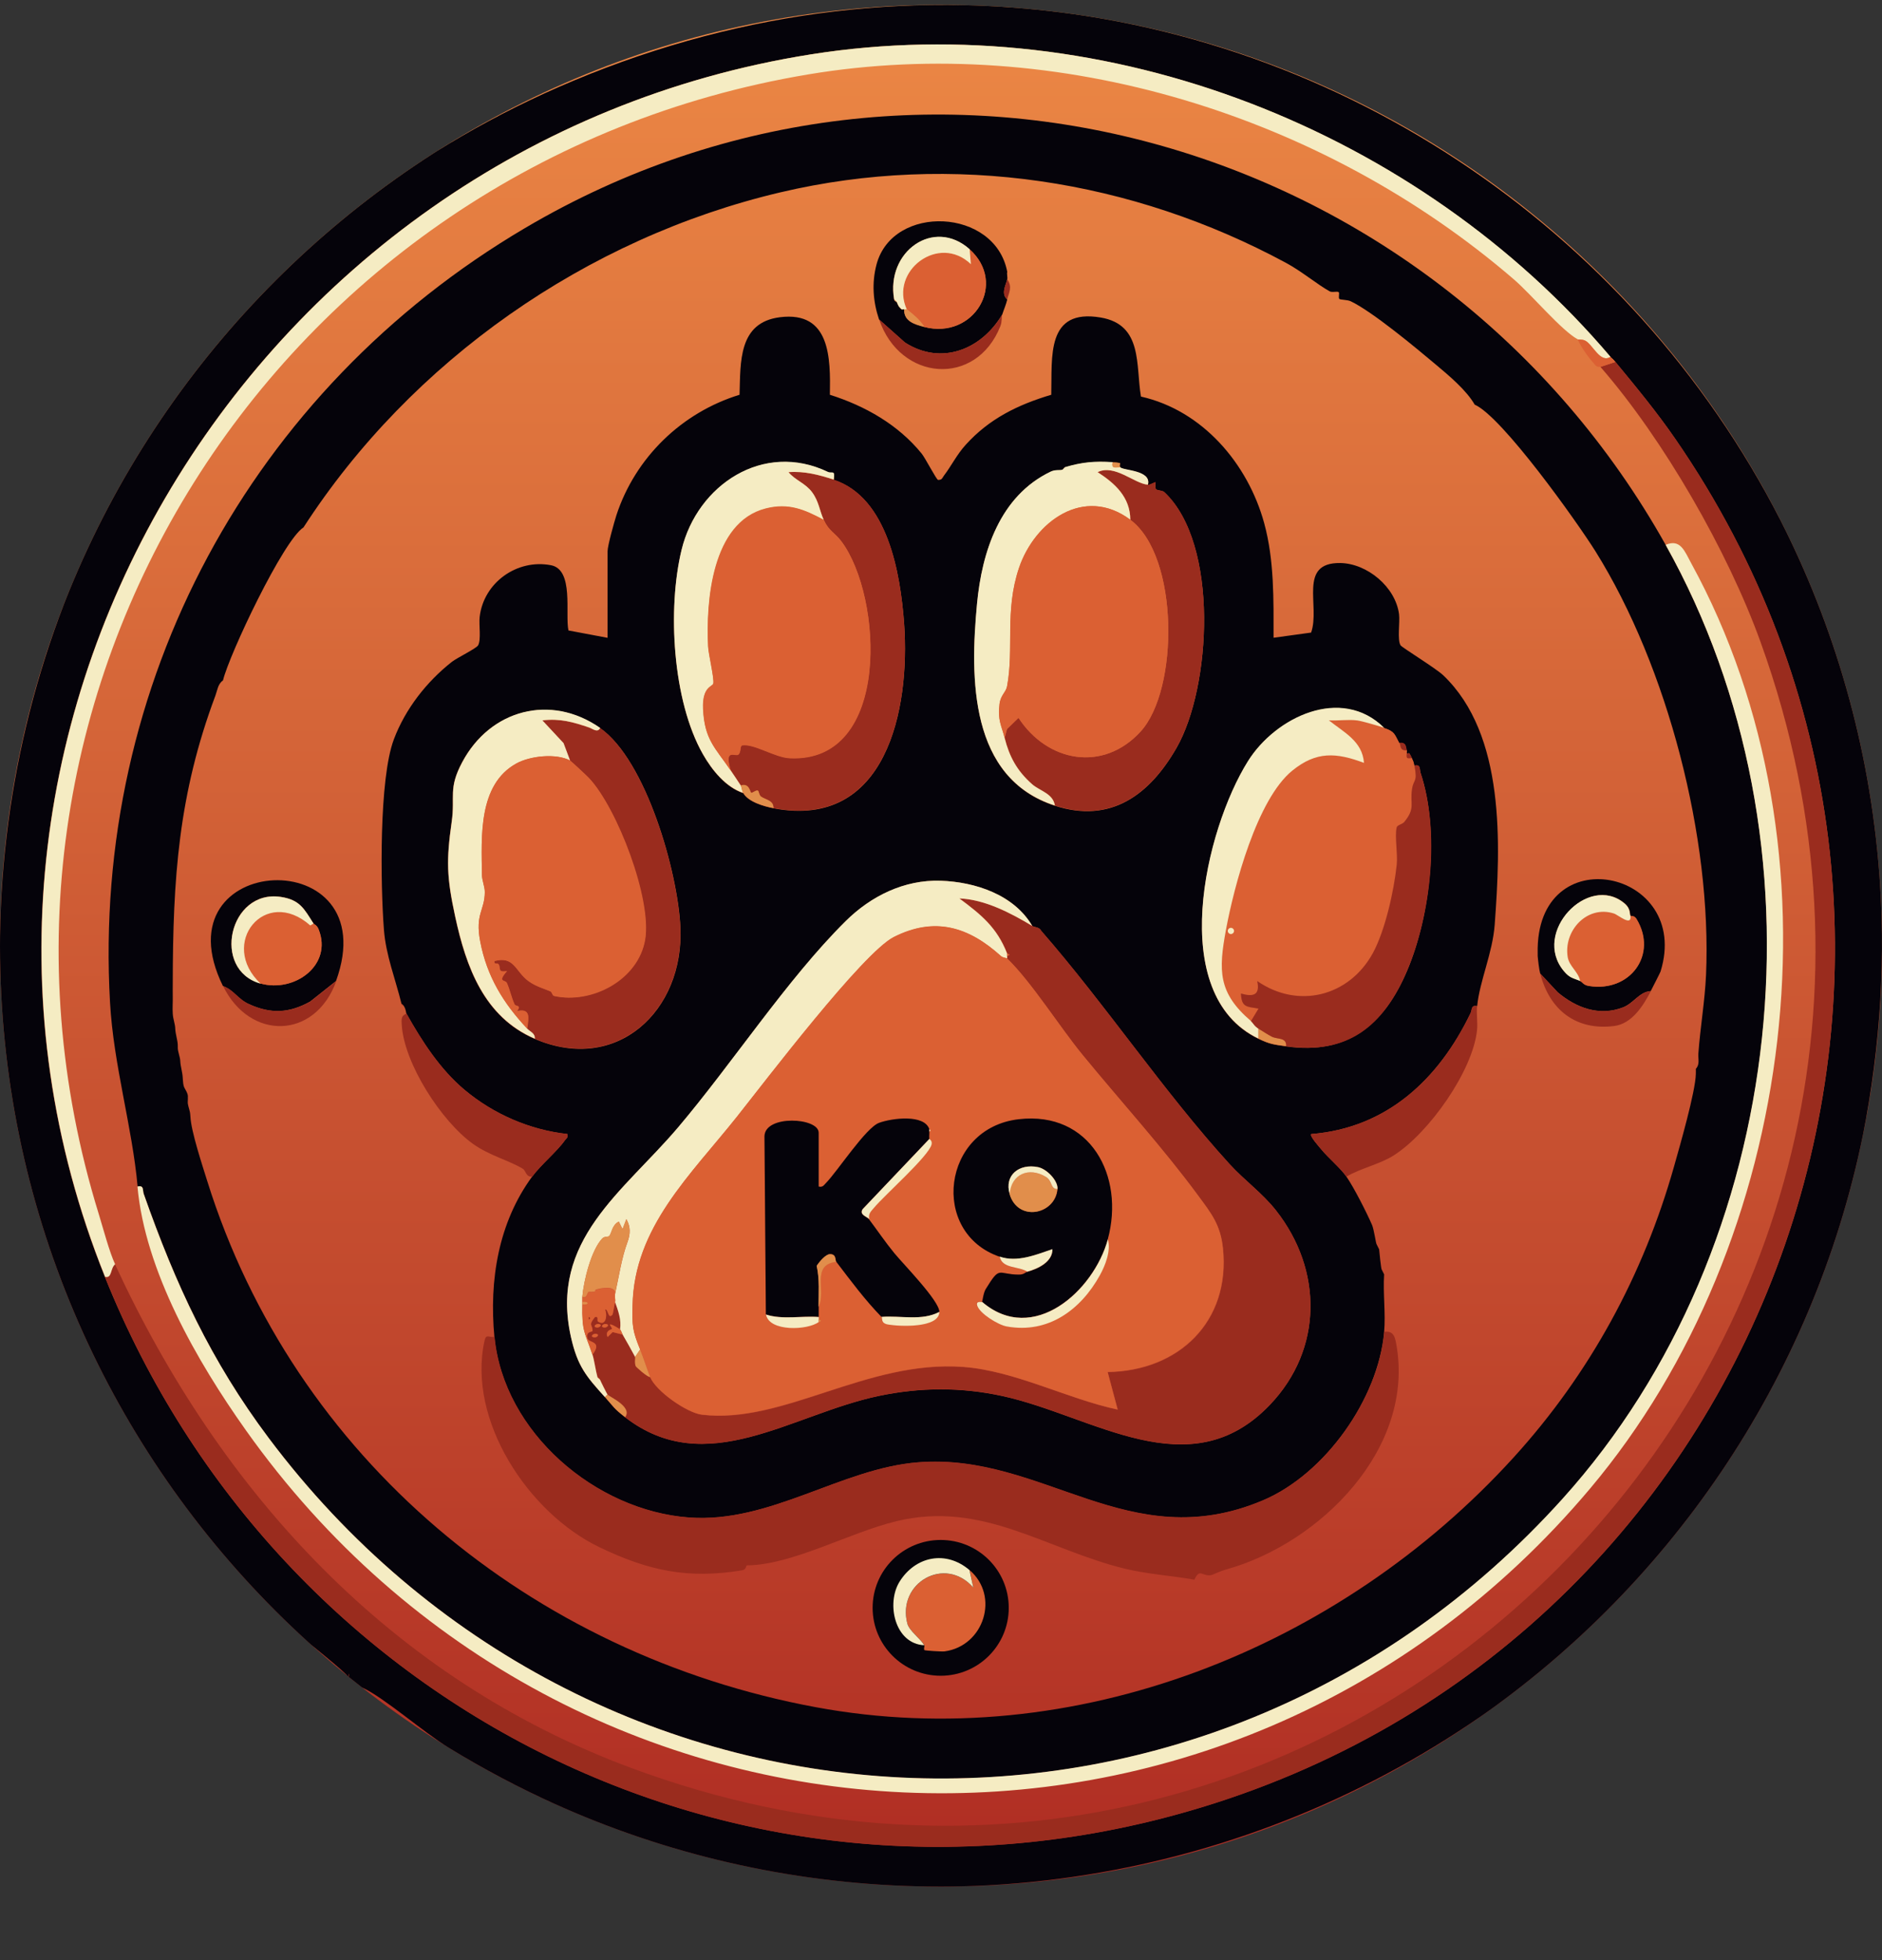
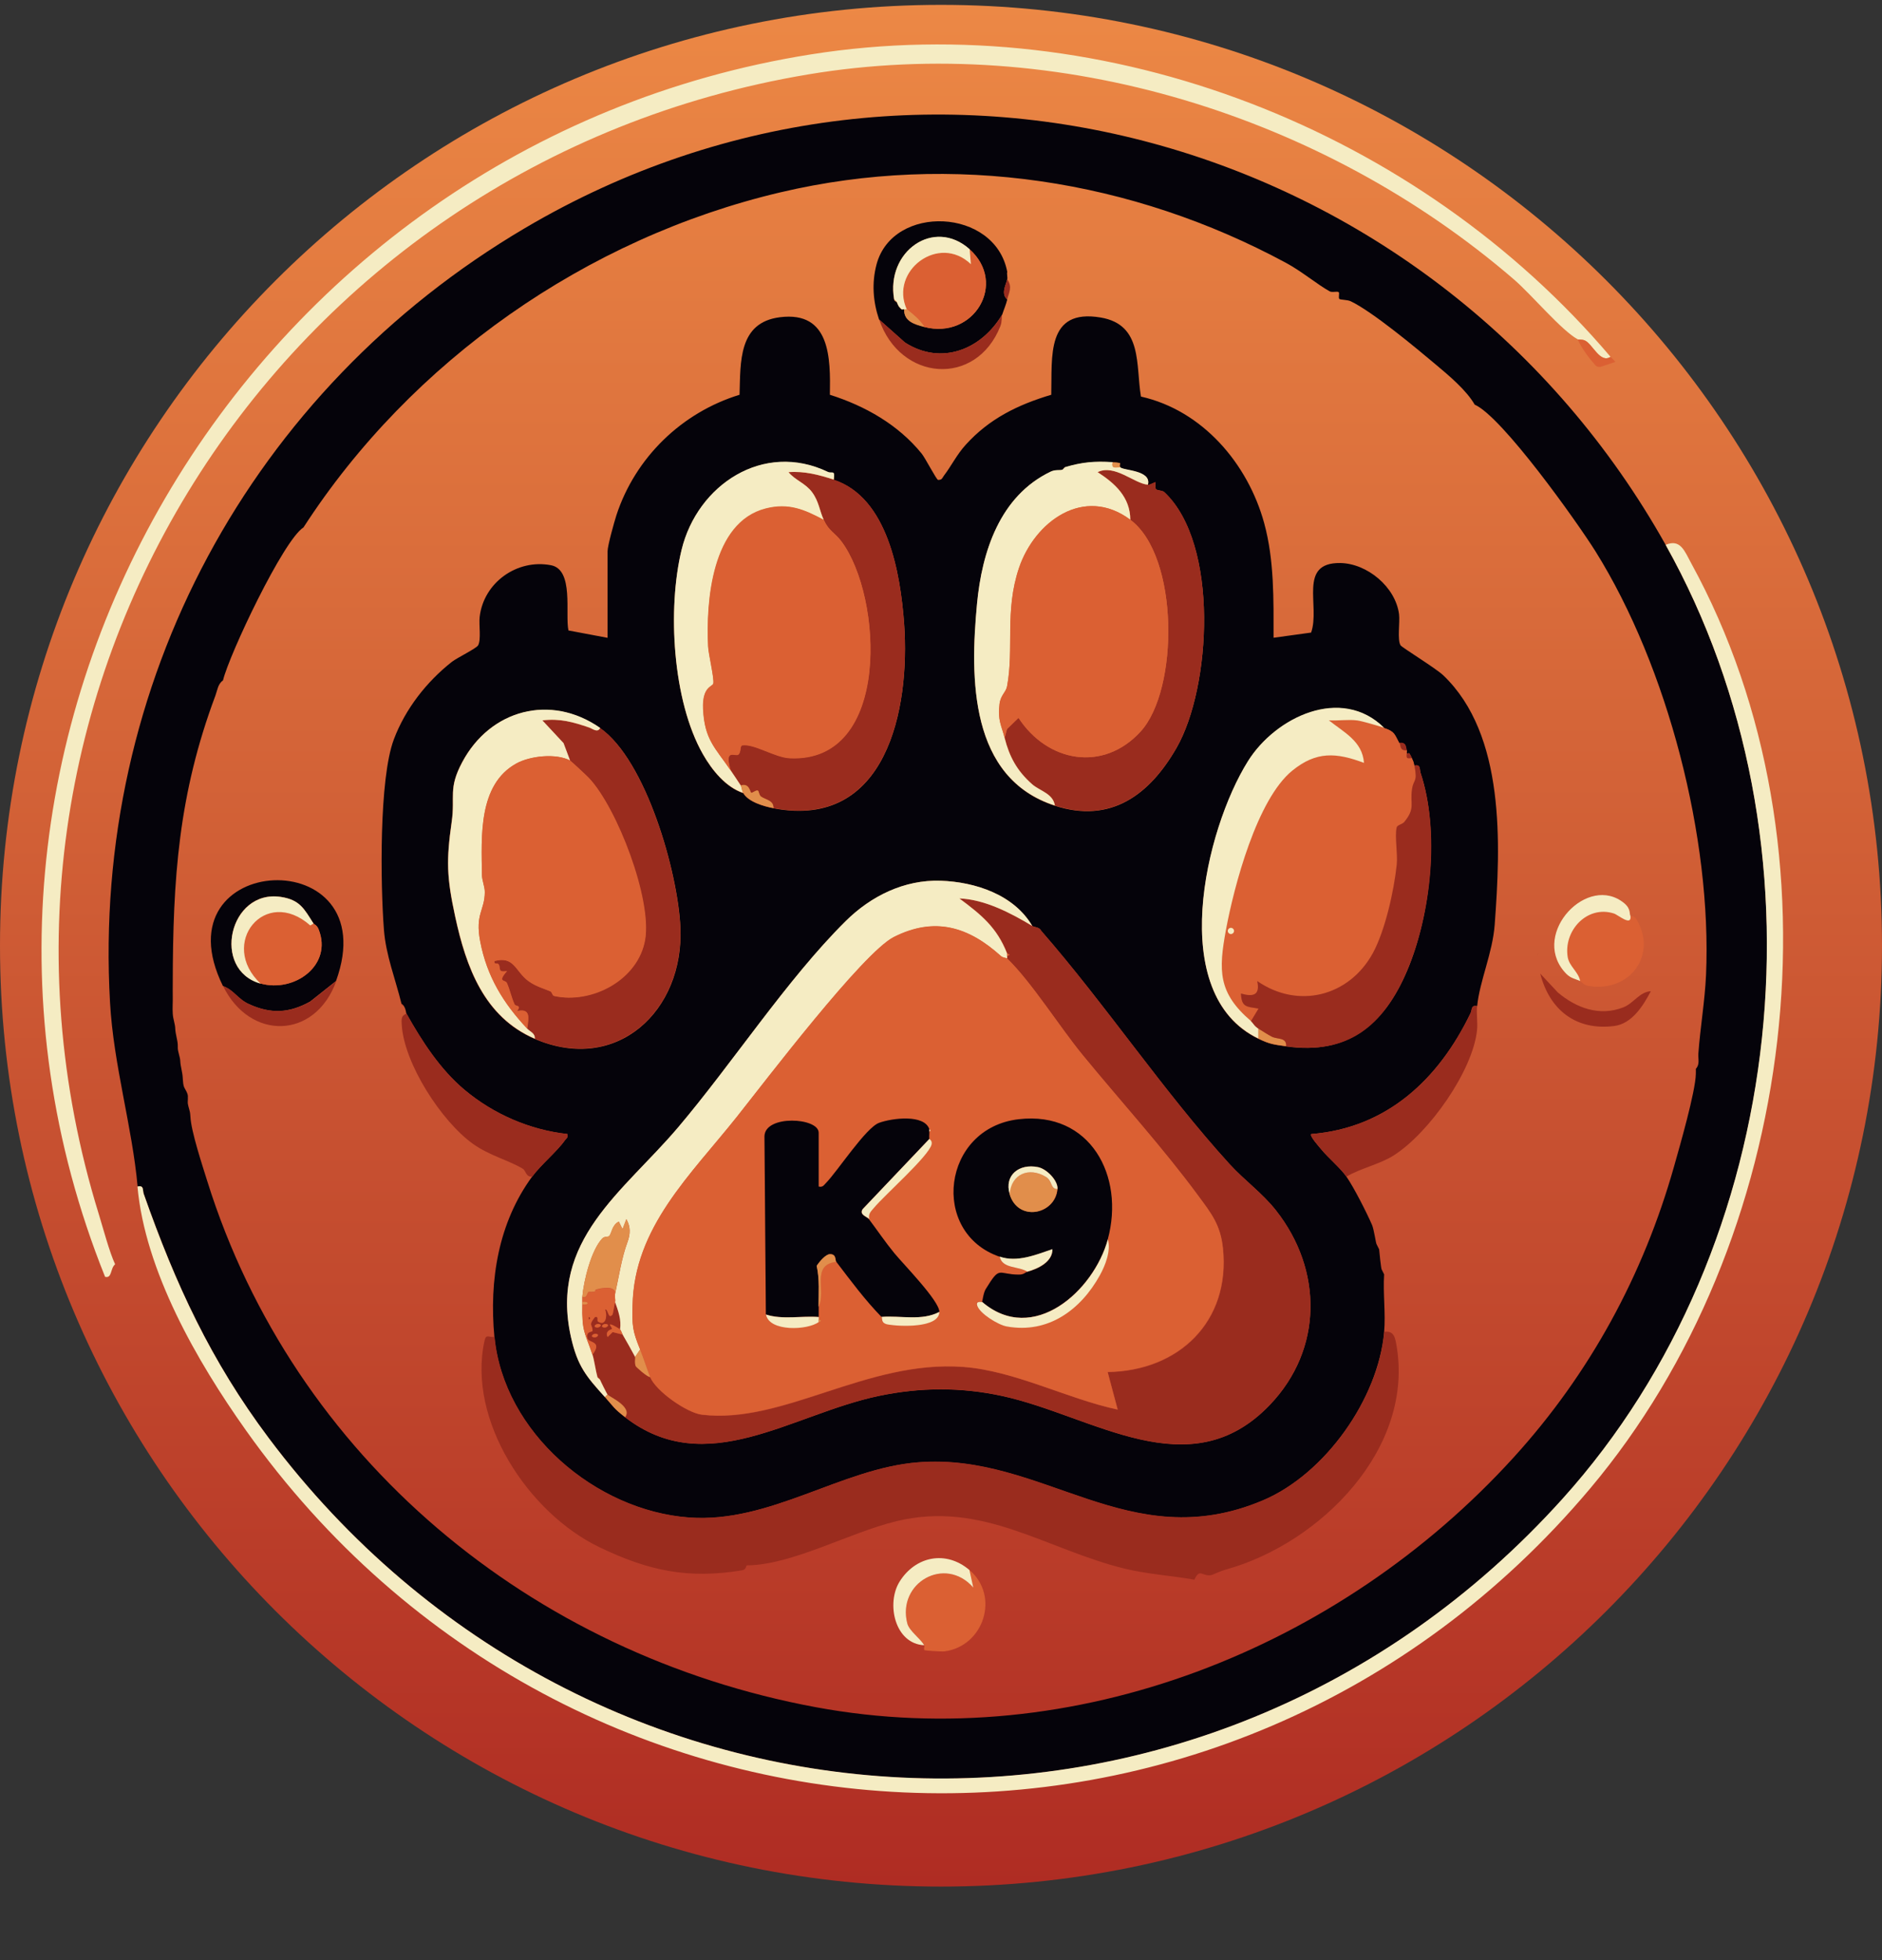
<svg xmlns="http://www.w3.org/2000/svg" width="24" height="25" viewBox="0 0 24 25" fill="none">
  <rect x="0" y="0" width="24" height="25" fill="#333333" stroke="none" />
  <g clip-path="url(#clip0_4491_1985)">
    <path d="M0 12.062C0 5.435 5.373 0.062 12 0.062V0.062C18.627 0.062 24 5.435 24 12.062V12.062C24 18.69 18.627 24.062 12 24.062V24.062C5.373 24.062 0 18.69 0 12.062V12.062Z" fill="url(#paint0_linear_4491_1985)" />
-     <path d="M4.44 21.388C4.446 21.421 4.466 21.28 4.44 21.388C4.432 21.346 3.877 20.909 3.788 20.826C-2.528 14.907 -0.67 4.37 7.309 1.031C16.203 -2.691 25.505 4.872 23.795 14.277C22.302 22.493 12.892 26.686 5.719 22.289C5.401 22.094 4.905 21.657 4.623 21.525C4.569 21.499 4.45 21.398 4.44 21.388ZM1.337 16.285C3.555 21.811 9.528 24.813 15.319 23.053C22.716 20.805 25.76 11.968 21.363 5.598C21.128 5.256 20.861 4.932 20.6 4.617C20.564 4.573 20.541 4.558 20.536 4.553C18.092 1.67 14.129 0.092 10.337 0.694C3.129 1.839 -1.408 9.443 1.337 16.285Z" fill="#05030A" />
-     <path d="M20.601 4.615C20.861 4.931 21.128 5.254 21.364 5.596C25.76 11.966 22.716 20.804 15.319 23.052C9.529 24.812 3.555 21.81 1.338 16.284C1.43 16.307 1.403 16.178 1.466 16.124C2.811 19.036 4.982 21.411 8.052 22.55C17.107 25.911 25.699 17.186 22.451 8.188C22.034 7.03 21.211 5.599 20.409 4.679L20.601 4.616V4.615Z" fill="#9A2C1E" />
    <path d="M20.539 4.552C20.407 4.637 20.313 4.394 20.216 4.345C20.179 4.326 20.134 4.335 20.122 4.329C19.913 4.217 19.532 3.758 19.304 3.562C16.879 1.474 13.496 0.416 10.307 0.949C3.524 2.082 -0.789 8.857 1.26 15.486C1.315 15.665 1.394 15.966 1.468 16.125C1.404 16.179 1.431 16.308 1.34 16.285C-1.406 9.443 3.131 1.838 10.339 0.694C14.131 0.091 18.094 1.67 20.539 4.552Z" fill="#F5ECC3" />
    <path d="M20.536 4.552C20.541 4.557 20.564 4.572 20.6 4.616L20.408 4.68C20.405 4.677 20.369 4.687 20.343 4.657C20.264 4.568 20.167 4.439 20.119 4.328C20.131 4.334 20.176 4.326 20.213 4.344C20.311 4.394 20.403 4.636 20.536 4.552Z" fill="#DB6033" />
    <path d="M21.242 6.951C23.362 10.735 22.835 15.889 19.929 19.116C15.357 24.192 7.508 23.782 3.427 18.342C2.69 17.359 2.24 16.383 1.834 15.23C1.816 15.179 1.841 15.117 1.755 15.135C1.686 14.368 1.448 13.586 1.403 12.785C1.172 8.721 3.199 4.972 6.693 2.91C11.858 -0.139 18.367 1.82 21.242 6.951ZM3.87 6.727C3.614 6.888 2.925 8.343 2.844 8.677C2.778 8.725 2.773 8.801 2.748 8.869C2.274 10.135 2.205 11.208 2.203 12.546C2.203 12.6 2.202 12.644 2.203 12.706C2.205 12.78 2.198 12.855 2.203 12.929C2.203 12.932 2.204 12.935 2.204 12.938C2.207 12.996 2.234 13.063 2.235 13.121C2.237 13.186 2.264 13.262 2.267 13.326C2.267 13.333 2.267 13.339 2.267 13.345C2.268 13.349 2.268 13.354 2.267 13.358C2.266 13.415 2.298 13.48 2.299 13.537C2.302 13.601 2.327 13.677 2.33 13.742C2.331 13.748 2.331 13.755 2.331 13.76C2.335 13.802 2.335 13.841 2.352 13.874C2.37 13.91 2.396 13.944 2.396 13.984C2.396 13.995 2.395 14.006 2.396 14.016C2.396 14.037 2.392 14.061 2.396 14.08C2.403 14.124 2.424 14.172 2.426 14.216C2.427 14.226 2.427 14.234 2.428 14.24C2.437 14.431 2.58 14.861 2.643 15.064C3.749 18.598 6.778 21.102 10.403 21.774C13.698 22.386 17.091 21.021 19.303 18.588C20.274 17.52 20.957 16.263 21.349 14.874C21.421 14.619 21.622 13.922 21.626 13.696C21.626 13.675 21.627 13.653 21.626 13.632C21.679 13.576 21.654 13.506 21.658 13.44C21.682 13.107 21.741 12.768 21.756 12.435C21.832 10.695 21.268 8.507 20.345 7.03C20.109 6.654 19.156 5.314 18.806 5.161C18.699 4.975 18.477 4.79 18.309 4.649C18.063 4.442 17.504 3.976 17.226 3.843C17.18 3.821 17.092 3.826 17.079 3.812C17.066 3.797 17.084 3.739 17.072 3.727C17.053 3.71 16.99 3.735 16.955 3.715C16.805 3.632 16.594 3.457 16.402 3.354C14.44 2.294 12.154 1.934 9.953 2.453C7.477 3.036 5.244 4.602 3.87 6.727Z" fill="#05030A" />
    <path d="M1.754 15.133C1.84 15.115 1.815 15.177 1.833 15.228C2.239 16.382 2.689 17.357 3.426 18.34C7.506 23.78 15.356 24.191 19.927 19.114C22.834 15.887 23.36 10.733 21.241 6.949C21.432 6.867 21.485 7.035 21.567 7.184C23.565 10.831 22.925 15.84 20.278 18.985C15.653 24.48 7.275 24.073 3.137 18.244C2.509 17.359 1.85 16.209 1.753 15.133H1.754Z" fill="#F5ECC3" />
    <path d="M5.12 12.802C5.043 12.488 4.921 12.184 4.896 11.859C4.852 11.286 4.832 9.934 5.023 9.429C5.168 9.043 5.441 8.694 5.763 8.441C5.83 8.389 6.074 8.271 6.097 8.231C6.138 8.157 6.105 7.969 6.117 7.867C6.168 7.431 6.593 7.126 7.026 7.209C7.322 7.265 7.204 7.829 7.249 8.041L7.748 8.135V7.032C7.748 6.959 7.833 6.658 7.861 6.57C8.102 5.835 8.694 5.261 9.431 5.035C9.444 4.617 9.414 4.113 9.946 4.046C10.591 3.965 10.591 4.568 10.583 5.035C11.032 5.177 11.455 5.417 11.754 5.786C11.802 5.846 11.943 6.121 11.963 6.121C12.015 6.121 12.013 6.1 12.037 6.067C12.131 5.944 12.202 5.797 12.315 5.673C12.616 5.34 12.98 5.162 13.406 5.035C13.418 4.552 13.337 3.93 14.038 4.05C14.576 4.142 14.482 4.66 14.55 5.058C15.337 5.235 15.914 5.916 16.121 6.671C16.251 7.145 16.241 7.646 16.241 8.134L16.72 8.068C16.839 7.728 16.548 7.174 17.091 7.181C17.436 7.186 17.796 7.487 17.841 7.833C17.854 7.938 17.817 8.159 17.86 8.23C17.877 8.258 18.309 8.522 18.405 8.613C19.198 9.37 19.137 10.77 19.061 11.794C19.034 12.156 18.87 12.508 18.837 12.833C18.758 12.815 18.775 12.877 18.753 12.923C18.349 13.761 17.689 14.387 16.722 14.464C16.695 14.486 16.829 14.634 16.852 14.662C16.938 14.767 17.098 14.902 17.17 15.007C17.265 15.144 17.429 15.466 17.497 15.624C17.522 15.683 17.546 15.861 17.555 15.87L17.587 15.934C17.59 15.973 17.612 16.179 17.619 16.19L17.651 16.254C17.635 16.492 17.672 16.753 17.651 16.989C17.576 17.842 16.896 18.803 16.103 19.138C14.395 19.86 13.302 18.526 11.706 18.652C10.727 18.729 9.822 19.431 8.788 19.356C7.593 19.269 6.421 18.27 6.305 17.053C6.236 16.326 6.357 15.592 6.786 15.007C6.898 14.855 7.107 14.683 7.203 14.544C7.222 14.517 7.248 14.512 7.234 14.464C6.753 14.411 6.293 14.21 5.924 13.901C5.613 13.641 5.378 13.278 5.183 12.929C5.176 12.916 5.18 12.88 5.151 12.833C5.144 12.82 5.129 12.811 5.119 12.801L5.12 12.802ZM9.479 10.117C9.545 10.229 9.738 10.285 9.863 10.309C11.307 10.585 11.607 9.042 11.53 7.959C11.483 7.318 11.323 6.348 10.633 6.121C10.653 5.987 10.611 6.047 10.557 6.021C9.734 5.627 8.894 6.186 8.692 7.015C8.51 7.767 8.577 8.941 8.965 9.622C9.08 9.824 9.254 10.041 9.479 10.117H9.479ZM13.581 5.961C13.569 5.965 13.558 5.99 13.549 5.993C13.517 6.005 13.46 5.988 13.399 6.018C12.752 6.327 12.522 7.037 12.46 7.704C12.371 8.651 12.363 9.924 13.453 10.277C14.165 10.507 14.66 10.138 15.004 9.538C15.445 8.769 15.55 6.938 14.848 6.279C14.82 6.253 14.758 6.259 14.742 6.241C14.722 6.218 14.742 6.162 14.735 6.153C14.73 6.145 14.669 6.187 14.639 6.185C14.69 5.996 14.316 6.005 14.287 5.961C14.252 5.91 14.348 5.907 14.191 5.897C13.957 5.883 13.803 5.896 13.582 5.961L13.581 5.961ZM16.049 13.25C16.196 13.32 16.242 13.323 16.402 13.346C17.178 13.457 17.651 13.076 17.946 12.376C18.242 11.677 18.364 10.607 18.116 9.86C18.099 9.808 18.122 9.747 18.036 9.765C18.027 9.715 18.023 9.711 18.004 9.669C17.954 9.558 17.968 9.632 17.94 9.605C17.935 9.6 17.945 9.58 17.94 9.573C17.924 9.553 17.943 9.465 17.844 9.477C17.785 9.37 17.792 9.332 17.652 9.286C17.106 8.745 16.267 9.149 15.915 9.711C15.368 10.585 14.872 12.684 16.049 13.25ZM6.818 13.25C7.867 13.701 8.725 12.893 8.677 11.828C8.645 11.123 8.239 9.695 7.652 9.286C7.02 8.845 6.25 9.053 5.893 9.722C5.711 10.064 5.806 10.156 5.759 10.483C5.689 10.976 5.695 11.189 5.803 11.689C5.942 12.337 6.173 12.972 6.818 13.25ZM13.165 11.811C12.932 11.412 12.438 11.249 11.996 11.234C11.531 11.219 11.107 11.43 10.783 11.751C10.039 12.489 9.339 13.566 8.645 14.384C7.947 15.205 7.004 15.816 7.282 17.055C7.366 17.428 7.476 17.556 7.716 17.821C7.825 17.943 7.821 17.96 7.972 18.077C9.012 18.879 10.093 18.037 11.209 17.804C11.737 17.694 12.252 17.691 12.78 17.805C13.937 18.056 15.169 18.992 16.194 17.918C16.872 17.209 16.869 16.198 16.273 15.441C16.096 15.215 15.871 15.057 15.681 14.849C14.84 13.927 14.103 12.819 13.278 11.873C13.255 11.824 13.193 11.828 13.165 11.812L13.165 11.811Z" fill="#05030A" />
    <path d="M17.653 16.987C17.767 16.97 17.789 17.049 17.805 17.139C18.05 18.471 16.838 19.681 15.642 20.016C15.556 20.04 15.463 20.086 15.452 20.088C15.332 20.115 15.303 19.992 15.231 20.148C14.939 20.096 14.639 20.078 14.351 20.009C13.343 19.765 12.534 19.136 11.435 19.401C10.832 19.546 10.104 19.96 9.527 19.965C9.51 19.965 9.521 20.018 9.465 20.028C8.773 20.142 8.27 20.035 7.641 19.732C6.742 19.299 5.955 18.118 6.179 17.099C6.2 17.007 6.237 17.062 6.307 17.051C6.423 18.267 7.595 19.267 8.79 19.354C9.824 19.429 10.729 18.727 11.708 18.65C13.304 18.523 14.396 19.858 16.105 19.135C16.898 18.8 17.578 17.84 17.653 16.987Z" fill="#9A2C1E" />
-     <path d="M12.864 20.507C12.864 20.028 12.476 19.641 11.996 19.641C11.517 19.641 11.128 20.028 11.128 20.507C11.128 20.985 11.517 21.373 11.996 21.373C12.476 21.373 12.864 20.985 12.864 20.507ZM11.787 20.985C11.792 20.994 11.776 21.037 11.789 21.046C11.799 21.054 12.016 21.067 12.047 21.063C12.548 20.994 12.751 20.356 12.364 20.026C12.065 19.771 11.675 19.847 11.472 20.175C11.301 20.451 11.41 20.966 11.787 20.985Z" fill="#05030A" />
    <path d="M4.285 12.512L3.955 12.774C3.688 12.922 3.455 12.935 3.173 12.806C3.028 12.74 2.982 12.626 2.843 12.576C1.997 10.854 4.934 10.723 4.285 12.512ZM3.997 11.777C3.877 11.589 3.824 11.476 3.581 11.439C2.922 11.338 2.692 12.369 3.323 12.544C3.755 12.664 4.245 12.31 4.063 11.853C4.041 11.797 4.006 11.791 3.997 11.777Z" fill="#05030A" />
    <path d="M12.845 3.468C12.837 3.491 12.851 3.535 12.845 3.564C12.831 3.631 12.76 3.745 12.845 3.82C12.828 3.89 12.802 3.946 12.781 4.011C12.517 4.458 12.004 4.667 11.54 4.369L11.21 4.075C11.133 3.846 11.115 3.61 11.178 3.372C11.385 2.597 12.693 2.652 12.845 3.468ZM11.402 3.82C11.407 3.844 11.434 3.849 11.435 3.852C11.441 3.868 11.459 3.908 11.467 3.916C11.477 3.925 11.48 3.937 11.499 3.947C11.507 3.952 11.524 3.943 11.531 3.947C11.522 4.101 11.671 4.141 11.787 4.171C12.419 4.335 12.85 3.614 12.364 3.18C11.909 2.774 11.295 3.209 11.402 3.82Z" fill="#05030A" />
    <path d="M18.836 12.833C18.826 12.932 18.846 13.037 18.836 13.137C18.782 13.662 18.22 14.451 17.777 14.734C17.601 14.848 17.351 14.9 17.17 15.007C17.098 14.902 16.937 14.767 16.851 14.662C16.828 14.634 16.694 14.486 16.721 14.464C17.689 14.387 18.349 13.761 18.752 12.923C18.774 12.877 18.757 12.815 18.836 12.833Z" fill="#9A2C1E" />
-     <path d="M19.609 12.161C19.576 10.668 21.58 11.086 21.176 12.391C21.172 12.404 21.073 12.598 21.051 12.64C20.904 12.65 20.835 12.794 20.698 12.848C20.394 12.965 20.1 12.854 19.865 12.656L19.641 12.416C19.627 12.364 19.614 12.251 19.609 12.193V12.161ZM20.154 12.512C20.183 12.525 20.193 12.563 20.267 12.575C20.79 12.658 21.146 12.173 20.87 11.719C20.841 11.672 20.797 11.684 20.795 11.681C20.779 11.659 20.803 11.593 20.716 11.52C20.255 11.137 19.535 11.894 19.944 12.385C20.021 12.477 20.061 12.472 20.154 12.512V12.512Z" fill="#05030A" />
    <path d="M5.185 12.928C5.38 13.277 5.615 13.64 5.925 13.9C6.295 14.209 6.755 14.41 7.236 14.463C7.249 14.511 7.223 14.516 7.205 14.543C7.108 14.682 6.899 14.854 6.788 15.006C6.708 15.018 6.705 14.93 6.669 14.908C6.495 14.801 6.241 14.739 6.034 14.591C5.63 14.304 5.15 13.561 5.123 13.067C5.12 13.006 5.112 12.952 5.185 12.928L5.185 12.928Z" fill="#9A2C1E" />
    <path d="M11.211 4.074L11.541 4.368C12.005 4.666 12.518 4.457 12.781 4.01C12.77 4.045 12.781 4.098 12.757 4.16C12.448 4.941 11.478 4.864 11.211 4.074Z" fill="#9A2C1E" />
    <path d="M19.642 12.418L19.866 12.658C20.101 12.856 20.395 12.966 20.699 12.849C20.835 12.796 20.905 12.652 21.052 12.642C20.954 12.83 20.81 13.058 20.584 13.086C20.095 13.148 19.759 12.877 19.642 12.418Z" fill="#9A2C1E" />
    <path d="M4.288 12.514C4.018 13.259 3.188 13.275 2.846 12.578C2.985 12.627 3.031 12.741 3.176 12.807C3.458 12.936 3.691 12.924 3.958 12.775L4.288 12.514Z" fill="#9A2C1E" />
    <path d="M12.844 3.818C12.758 3.743 12.831 3.63 12.844 3.562C12.915 3.663 12.865 3.733 12.844 3.818Z" fill="#9A2C1E" />
    <path d="M5.152 12.833C5.139 12.827 5.122 12.815 5.119 12.801C5.13 12.811 5.145 12.821 5.152 12.833Z" fill="#9A2C1E" />
    <path d="M19.609 12.193C19.607 12.171 19.609 12.169 19.609 12.16V12.193Z" fill="#9A2C1E" />
    <path d="M13.165 11.81C13.193 11.827 13.255 11.822 13.279 11.872C14.103 12.817 14.841 13.925 15.681 14.847C15.871 15.056 16.097 15.214 16.274 15.439C16.869 16.197 16.872 17.207 16.195 17.917C15.169 18.99 13.937 18.054 12.781 17.804C12.252 17.689 11.737 17.692 11.209 17.803C10.094 18.035 9.012 18.878 7.973 18.076C8.069 17.942 7.768 17.816 7.748 17.788C7.742 17.778 7.66 17.617 7.652 17.596C7.648 17.585 7.629 17.574 7.62 17.564C7.597 17.483 7.579 17.345 7.556 17.276C7.69 17.1 7.505 17.131 7.492 17.067C7.471 16.97 7.557 16.994 7.557 16.971C7.557 16.891 7.498 16.908 7.589 16.797C7.641 16.783 7.611 16.842 7.625 16.852C7.725 16.923 7.75 16.778 7.717 16.701C7.757 16.682 7.754 16.838 7.812 16.765C7.817 16.759 7.833 16.649 7.845 16.605C7.885 16.719 7.927 16.833 7.909 16.957C7.904 16.951 7.794 16.882 7.781 16.893C7.772 16.901 7.809 16.933 7.804 16.951C7.802 16.956 7.712 16.967 7.749 17.053L7.813 16.989L7.941 17.021C7.99 17.108 8.057 17.225 8.101 17.309C8.108 17.321 8.092 17.381 8.111 17.427C8.115 17.438 8.259 17.568 8.293 17.565C8.367 17.748 8.764 18.022 8.95 18.045C9.989 18.171 11.052 17.344 12.285 17.436C12.945 17.484 13.616 17.845 14.255 17.98L14.127 17.501C15.036 17.488 15.694 16.856 15.597 15.922C15.566 15.622 15.448 15.477 15.279 15.248C14.83 14.638 14.289 14.044 13.807 13.456C13.517 13.102 13.154 12.525 12.845 12.226V12.194L12.876 12.178C12.867 12.169 12.847 12.168 12.845 12.162C12.715 11.829 12.516 11.668 12.236 11.459C12.559 11.472 12.892 11.645 13.165 11.81V11.81ZM7.652 16.893C7.607 16.87 7.567 16.913 7.588 16.925C7.633 16.948 7.674 16.904 7.652 16.893ZM7.748 16.893C7.703 16.87 7.663 16.913 7.684 16.925C7.729 16.948 7.77 16.904 7.748 16.893ZM7.62 17.021C7.575 16.998 7.534 17.041 7.556 17.052C7.601 17.076 7.642 17.032 7.62 17.021Z" fill="#9A2C1E" />
    <path d="M17.65 9.285C17.79 9.331 17.783 9.369 17.843 9.476C17.864 9.515 17.842 9.58 17.939 9.572C17.944 9.579 17.933 9.599 17.939 9.604C17.931 9.672 17.934 9.676 18.003 9.668C18.022 9.71 18.025 9.714 18.035 9.764C18.078 9.988 18.024 9.929 18.004 10.069C17.977 10.257 18.051 10.307 17.906 10.484C17.881 10.515 17.817 10.522 17.809 10.554C17.782 10.665 17.824 10.89 17.81 11.027C17.776 11.356 17.663 11.87 17.504 12.16C17.201 12.71 16.553 12.875 16.031 12.514C16.069 12.695 15.982 12.719 15.823 12.673C15.832 12.851 15.893 12.838 16.047 12.865L15.951 13.025C15.532 12.665 15.537 12.383 15.634 11.861C15.736 11.306 16.029 10.194 16.481 9.829C16.786 9.582 17.039 9.6 17.393 9.732C17.373 9.454 17.135 9.343 16.945 9.189C17.064 9.197 17.194 9.176 17.311 9.192C17.373 9.2 17.581 9.262 17.65 9.285V9.285ZM15.735 11.873C15.735 11.852 15.718 11.834 15.696 11.834C15.674 11.834 15.656 11.852 15.656 11.873C15.656 11.895 15.674 11.913 15.696 11.913C15.718 11.913 15.735 11.895 15.735 11.873Z" fill="#DB6033" />
    <path d="M7.715 17.82C7.476 17.555 7.365 17.427 7.281 17.054C7.003 15.815 7.946 15.204 8.644 14.382C9.338 13.564 10.038 12.487 10.782 11.75C11.106 11.428 11.531 11.218 11.995 11.233C12.437 11.248 12.931 11.411 13.164 11.81C12.89 11.645 12.558 11.471 12.234 11.459C12.514 11.667 12.713 11.829 12.843 12.162V12.226C12.837 12.219 12.79 12.219 12.764 12.194C12.356 11.825 11.925 11.687 11.4 11.953C11.004 12.153 9.759 13.792 9.401 14.242C8.806 14.99 8.086 15.655 8.068 16.652C8.063 16.907 8.063 16.966 8.164 17.212L8.1 17.308C8.056 17.224 7.989 17.107 7.939 17.02C7.928 17.001 7.92 16.971 7.907 16.956C7.926 16.832 7.883 16.718 7.843 16.605C7.85 16.579 7.837 16.537 7.843 16.509C7.892 16.283 7.928 16.04 8.001 15.845C8.039 15.741 8.044 15.65 7.988 15.55L7.939 15.678L7.892 15.582C7.806 15.619 7.799 15.735 7.769 15.765C7.755 15.78 7.709 15.767 7.682 15.795C7.54 15.943 7.444 16.335 7.426 16.541C7.425 16.562 7.427 16.583 7.426 16.605C7.426 16.615 7.426 16.626 7.426 16.637C7.419 16.986 7.459 16.992 7.555 17.276C7.578 17.345 7.596 17.482 7.619 17.564C7.621 17.573 7.643 17.584 7.651 17.596C7.659 17.617 7.74 17.778 7.747 17.787L7.715 17.819V17.82Z" fill="#F5ECC3" />
    <path d="M7.65 9.283C8.237 9.693 8.643 11.121 8.675 11.825C8.723 12.89 7.866 13.698 6.817 13.247C6.821 13.177 6.758 13.159 6.72 13.119C6.739 12.984 6.771 12.856 6.592 12.895C6.653 12.813 6.574 12.839 6.56 12.809C6.52 12.724 6.499 12.62 6.461 12.536C6.442 12.492 6.334 12.533 6.464 12.384C6.338 12.409 6.386 12.341 6.357 12.299C6.34 12.275 6.291 12.306 6.304 12.256C6.558 12.189 6.569 12.389 6.736 12.512C6.83 12.58 6.915 12.601 7.016 12.643C7.039 12.652 7.041 12.697 7.064 12.702C7.54 12.81 8.142 12.479 8.225 11.982C8.308 11.485 7.868 10.303 7.507 9.921C7.482 9.895 7.28 9.706 7.265 9.698L7.183 9.477L6.913 9.187C7.138 9.161 7.304 9.209 7.51 9.279C7.551 9.292 7.619 9.351 7.65 9.283L7.65 9.283Z" fill="#9A2C1E" />
    <path d="M14.64 6.182C14.67 6.185 14.73 6.143 14.736 6.15C14.742 6.16 14.723 6.216 14.742 6.238C14.758 6.257 14.821 6.25 14.849 6.276C15.551 6.935 15.445 8.766 15.005 9.535C14.66 10.136 14.165 10.504 13.454 10.274C13.43 10.12 13.259 10.087 13.164 10.004C12.969 9.832 12.873 9.652 12.812 9.411L12.842 9.299L12.989 9.155C13.355 9.719 14.065 9.854 14.544 9.332C15.036 8.796 15.037 7.093 14.415 6.63C14.414 6.342 14.221 6.166 13.998 6.022C14.214 5.915 14.468 6.169 14.639 6.182L14.64 6.182Z" fill="#9A2C1E" />
    <path d="M10.633 6.118C11.323 6.345 11.484 7.315 11.53 7.956C11.607 9.039 11.307 10.582 9.863 10.306C9.863 10.204 9.766 10.204 9.704 10.159C9.68 10.142 9.677 10.091 9.666 10.084C9.645 10.07 9.593 10.118 9.578 10.11C9.564 10.102 9.553 9.982 9.447 10.018C9.404 9.953 9.362 9.89 9.318 9.826C9.229 9.532 9.377 9.654 9.416 9.621C9.453 9.59 9.432 9.509 9.465 9.504C9.616 9.48 9.877 9.658 10.071 9.668C11.37 9.729 11.255 7.601 10.728 6.902C10.644 6.791 10.57 6.774 10.504 6.629C10.453 6.517 10.441 6.393 10.358 6.28C10.274 6.167 10.144 6.129 10.055 6.022C10.257 6.007 10.445 6.056 10.632 6.118L10.633 6.118Z" fill="#9A2C1E" />
    <path d="M14.189 5.894C14.173 5.977 14.212 5.961 14.285 5.958C14.315 6.002 14.689 5.992 14.638 6.182C14.466 6.169 14.213 5.915 13.997 6.022C14.22 6.166 14.412 6.341 14.414 6.629C13.822 6.189 13.194 6.652 12.994 7.244C12.809 7.794 12.933 8.272 12.842 8.754C12.827 8.831 12.76 8.865 12.746 8.978C12.72 9.188 12.771 9.251 12.811 9.411C12.872 9.651 12.968 9.831 13.163 10.003C13.258 10.087 13.429 10.12 13.452 10.274C12.362 9.921 12.37 8.648 12.459 7.701C12.522 7.035 12.751 6.325 13.398 6.015C13.46 5.985 13.516 6.002 13.549 5.99L13.581 5.958C13.802 5.893 13.956 5.879 14.19 5.894L14.189 5.894Z" fill="#F5ECC3" />
    <path d="M9.478 10.113C9.253 10.038 9.079 9.82 8.964 9.619C8.576 8.938 8.509 7.763 8.692 7.011C8.893 6.183 9.734 5.624 10.557 6.018C10.611 6.043 10.652 5.984 10.632 6.117C10.445 6.056 10.256 6.006 10.055 6.022C10.144 6.128 10.27 6.161 10.357 6.279C10.444 6.398 10.452 6.517 10.504 6.629C10.257 6.498 10.058 6.41 9.765 6.484C9.073 6.66 9.002 7.676 9.029 8.243C9.034 8.345 9.109 8.649 9.095 8.717C9.087 8.758 8.952 8.753 8.965 9.042C8.984 9.434 9.118 9.533 9.318 9.826C9.362 9.89 9.403 9.953 9.446 10.018C9.456 10.033 9.459 10.081 9.478 10.114V10.113Z" fill="#F5ECC3" />
    <path d="M17.651 9.282C17.581 9.259 17.374 9.198 17.311 9.189C17.195 9.173 17.064 9.195 16.946 9.187C17.136 9.34 17.374 9.452 17.394 9.73C17.04 9.597 16.787 9.58 16.482 9.827C16.029 10.192 15.737 11.304 15.634 11.859C15.538 12.38 15.533 12.663 15.952 13.022C15.983 13.049 15.99 13.082 16.048 13.118V13.246C14.87 12.681 15.367 10.582 15.914 9.708C16.266 9.145 17.104 8.742 17.651 9.282L17.651 9.282Z" fill="#F5ECC3" />
    <path d="M7.654 9.284C7.622 9.352 7.555 9.293 7.514 9.279C7.308 9.209 7.142 9.161 6.917 9.188L7.187 9.478L7.27 9.699C7.09 9.605 6.762 9.64 6.586 9.737C6.095 10.006 6.141 10.677 6.146 11.155C6.147 11.232 6.183 11.304 6.183 11.378C6.182 11.615 6.057 11.655 6.124 12.008C6.21 12.454 6.42 12.796 6.724 13.12C6.762 13.16 6.825 13.177 6.821 13.248C6.175 12.97 5.945 12.335 5.805 11.687C5.697 11.187 5.691 10.974 5.761 10.481C5.808 10.154 5.713 10.062 5.896 9.72C6.252 9.05 7.022 8.843 7.654 9.284Z" fill="#F5ECC3" />
    <path d="M9.447 10.018C9.554 9.982 9.566 10.103 9.579 10.111C9.592 10.119 9.646 10.071 9.666 10.085C9.677 10.092 9.681 10.143 9.705 10.16C9.767 10.204 9.864 10.205 9.864 10.306C9.739 10.282 9.546 10.227 9.479 10.114C9.46 10.082 9.458 10.034 9.447 10.018Z" fill="#E18E4B" />
    <path d="M16.401 13.343C16.241 13.32 16.196 13.318 16.049 13.247V13.119C16.1 13.151 16.167 13.195 16.219 13.222C16.291 13.259 16.408 13.227 16.401 13.343Z" fill="#E18E4B" />
    <path d="M7.972 18.075C7.821 17.958 7.825 17.941 7.716 17.819L7.748 17.787C7.768 17.815 8.069 17.941 7.972 18.075Z" fill="#E18E4B" />
    <path d="M17.943 9.57C17.845 9.577 17.868 9.513 17.846 9.474C17.946 9.461 17.927 9.549 17.943 9.57Z" fill="#9A2C1E" />
-     <path d="M14.189 5.896C14.348 5.906 14.252 5.909 14.287 5.96C14.212 5.964 14.173 5.98 14.189 5.896Z" fill="#E18E4B" />
+     <path d="M14.189 5.896C14.348 5.906 14.252 5.909 14.287 5.96C14.212 5.964 14.173 5.98 14.189 5.896" fill="#E18E4B" />
    <path d="M17.94 9.605C17.969 9.632 17.955 9.558 18.005 9.669C17.936 9.677 17.933 9.673 17.94 9.605Z" fill="#9A2C1E" />
    <path d="M13.551 5.992C13.559 5.988 13.571 5.963 13.584 5.959L13.551 5.992Z" fill="#E18E4B" />
    <path d="M12.364 20.025C12.751 20.356 12.548 20.993 12.047 21.062C12.016 21.067 11.799 21.053 11.789 21.046C11.776 21.036 11.793 20.994 11.787 20.984C11.735 20.895 11.595 20.802 11.57 20.705C11.438 20.191 12.049 19.836 12.412 20.248L12.364 20.025Z" fill="#DB6033" />
    <path d="M12.363 20.025L12.412 20.248C12.049 19.835 11.438 20.19 11.57 20.705C11.595 20.802 11.734 20.894 11.786 20.984C11.409 20.965 11.3 20.45 11.471 20.174C11.675 19.846 12.065 19.77 12.363 20.025Z" fill="#F5ECC3" />
    <path d="M3.323 12.544C2.781 12.037 3.379 11.292 3.956 11.802L3.997 11.777C4.005 11.791 4.041 11.797 4.063 11.853C4.245 12.31 3.755 12.664 3.323 12.544Z" fill="#DB6033" />
    <path d="M3.998 11.779L3.957 11.804C3.38 11.293 2.782 12.039 3.324 12.546C2.693 12.371 2.922 11.34 3.582 11.44C3.825 11.477 3.878 11.591 3.998 11.779Z" fill="#F5ECC3" />
    <path d="M11.787 4.169C11.729 4.078 11.646 4.011 11.562 3.945C11.341 3.455 11.971 2.977 12.38 3.369L12.364 3.178C12.85 3.612 12.419 4.332 11.787 4.169Z" fill="#DB6033" />
    <path d="M11.787 4.167C11.671 4.137 11.522 4.096 11.531 3.943C11.538 3.948 11.556 3.938 11.563 3.943C11.647 4.009 11.729 4.076 11.787 4.167Z" fill="#E18E4B" />
    <path d="M11.501 3.945C11.481 3.934 11.478 3.922 11.468 3.912L11.501 3.945Z" fill="#E18E4B" />
    <path d="M11.435 3.851C11.434 3.849 11.407 3.843 11.402 3.818L11.435 3.851Z" fill="#E18E4B" />
    <path d="M20.151 12.514C20.128 12.396 20.011 12.328 19.992 12.208C19.937 11.869 20.241 11.544 20.581 11.652C20.633 11.668 20.811 11.824 20.791 11.682C20.794 11.686 20.838 11.674 20.866 11.721C21.142 12.175 20.787 12.659 20.263 12.576C20.189 12.565 20.18 12.526 20.15 12.514L20.151 12.514Z" fill="#DB6033" />
    <path d="M20.792 11.681C20.811 11.823 20.633 11.667 20.581 11.651C20.242 11.542 19.937 11.867 19.992 12.207C20.012 12.326 20.129 12.395 20.151 12.512C20.058 12.473 20.018 12.477 19.942 12.385C19.532 11.894 20.252 11.138 20.713 11.52C20.801 11.593 20.776 11.659 20.792 11.681H20.792Z" fill="#F5ECC3" />
    <path d="M12.842 12.223C13.151 12.522 13.514 13.1 13.804 13.453C14.286 14.041 14.827 14.635 15.276 15.245C15.445 15.474 15.563 15.619 15.594 15.919C15.692 16.853 15.032 17.485 14.124 17.498L14.252 17.977C13.613 17.842 12.942 17.482 12.282 17.433C11.049 17.342 9.986 18.168 8.947 18.042C8.761 18.019 8.364 17.745 8.29 17.562C8.254 17.47 8.209 17.324 8.162 17.21C8.062 16.964 8.061 16.905 8.066 16.65C8.085 15.653 8.805 14.988 9.399 14.24C9.757 13.789 11.003 12.15 11.398 11.95C11.923 11.685 12.354 11.823 12.762 12.192C12.789 12.216 12.836 12.217 12.842 12.223V12.223ZM11.848 14.397C11.78 14.208 11.371 14.26 11.208 14.319C11.046 14.377 10.68 14.934 10.533 15.084C10.503 15.115 10.492 15.144 10.438 15.132V14.445C10.438 14.251 9.751 14.213 9.747 14.491L9.765 16.763C9.806 16.986 10.3 16.964 10.438 16.858C10.445 16.853 10.46 16.855 10.464 16.843L10.438 16.827V16.795C10.438 16.752 10.438 16.709 10.438 16.667C10.541 16.463 10.338 16.131 10.662 16.091C10.847 16.334 11.028 16.578 11.239 16.795C11.254 16.81 11.223 16.874 11.319 16.891C11.466 16.917 11.973 16.942 11.976 16.731C11.979 16.59 11.513 16.117 11.4 15.979C11.287 15.841 11.186 15.691 11.079 15.548C11.067 15.475 11.102 15.45 11.142 15.403C11.272 15.245 11.842 14.743 11.875 14.595C11.886 14.547 11.848 14.531 11.848 14.524C11.845 14.493 11.85 14.46 11.848 14.429C11.876 14.409 11.851 14.405 11.848 14.397V14.397ZM12.745 16.027C12.778 16.184 12.985 16.147 13.098 16.219C13.068 16.227 13.056 16.255 12.988 16.255C12.715 16.253 12.755 16.133 12.567 16.441C12.535 16.494 12.527 16.596 12.521 16.603C12.517 16.608 12.435 16.582 12.457 16.65C12.49 16.752 12.726 16.896 12.833 16.915C13.363 17.011 13.779 16.702 14.022 16.262C14.092 16.135 14.164 15.95 14.123 15.804C14.343 14.996 13.899 14.168 12.989 14.273C12.009 14.385 11.852 15.722 12.745 16.027H12.745Z" fill="#DB6033" />
    <path d="M7.844 16.511C7.837 16.539 7.851 16.581 7.844 16.607C7.832 16.651 7.816 16.76 7.811 16.766C7.753 16.839 7.756 16.683 7.715 16.703C7.749 16.779 7.724 16.925 7.624 16.854C7.61 16.843 7.639 16.784 7.587 16.798C7.496 16.909 7.556 16.892 7.556 16.972C7.556 16.995 7.47 16.971 7.49 17.068C7.504 17.132 7.689 17.101 7.555 17.278C7.459 16.994 7.42 16.987 7.427 16.638C7.517 16.651 7.517 16.593 7.427 16.606C7.428 16.585 7.425 16.563 7.427 16.542C7.493 16.567 7.485 16.479 7.511 16.479C7.651 16.478 7.558 16.463 7.609 16.448C7.664 16.432 7.863 16.39 7.843 16.51L7.844 16.511ZM7.507 16.798V16.83C7.528 16.82 7.528 16.809 7.507 16.798Z" fill="#DB6033" />
    <path d="M8.291 17.563C8.256 17.566 8.112 17.436 8.107 17.425C8.088 17.379 8.104 17.319 8.098 17.307L8.162 17.211C8.209 17.325 8.254 17.471 8.291 17.563Z" fill="#E18E4B" />
    <path d="M7.941 17.022L7.813 16.99L7.748 17.053C7.711 16.967 7.802 16.957 7.803 16.951C7.808 16.933 7.771 16.901 7.78 16.894C7.794 16.882 7.904 16.952 7.909 16.957C7.922 16.972 7.93 17.002 7.941 17.021V17.022Z" fill="#DB6033" />
    <path d="M7.62 17.018C7.642 17.03 7.6 17.073 7.555 17.05C7.533 17.038 7.574 16.995 7.62 17.018Z" fill="#DB6033" />
    <path d="M7.747 16.893C7.77 16.905 7.728 16.948 7.683 16.925C7.661 16.913 7.702 16.87 7.747 16.893Z" fill="#DB6033" />
    <path d="M7.655 16.893C7.677 16.905 7.636 16.948 7.59 16.925C7.568 16.913 7.609 16.87 7.655 16.893Z" fill="#DB6033" />
    <path d="M12.843 12.193V12.16C12.845 12.166 12.866 12.167 12.875 12.176L12.843 12.193Z" fill="#DB6033" />
    <path d="M7.652 17.597C7.644 17.586 7.622 17.574 7.619 17.564C7.629 17.575 7.648 17.586 7.652 17.597Z" fill="#E18E4B" />
    <path d="M15.697 11.913C15.719 11.913 15.737 11.895 15.737 11.873C15.737 11.852 15.719 11.834 15.697 11.834C15.675 11.834 15.657 11.852 15.657 11.873C15.657 11.895 15.675 11.913 15.697 11.913Z" fill="#F5ECC3" />
    <path d="M18.036 9.763C18.122 9.745 18.099 9.806 18.116 9.858C18.364 10.605 18.253 11.646 17.946 12.374C17.639 13.102 17.178 13.455 16.402 13.344C16.409 13.227 16.291 13.259 16.219 13.222C16.168 13.196 16.101 13.152 16.049 13.12C15.991 13.083 15.985 13.051 15.953 13.024L16.049 12.864C15.895 12.837 15.834 12.85 15.825 12.672C15.984 12.717 16.071 12.693 16.033 12.513C16.555 12.874 17.203 12.709 17.506 12.159C17.665 11.869 17.778 11.355 17.812 11.026C17.826 10.889 17.784 10.664 17.811 10.553C17.819 10.521 17.883 10.514 17.908 10.483C18.053 10.306 17.979 10.256 18.006 10.068C18.026 9.929 18.08 9.987 18.037 9.763H18.036Z" fill="#9A2C1E" />
    <path d="M7.426 16.54C7.443 16.334 7.539 15.942 7.681 15.794C7.708 15.766 7.754 15.779 7.769 15.764C7.798 15.734 7.805 15.618 7.891 15.581L7.938 15.676L7.987 15.549C8.044 15.649 8.038 15.74 8 15.844C7.928 16.039 7.891 16.282 7.842 16.508C7.863 16.388 7.664 16.429 7.608 16.445C7.557 16.46 7.65 16.476 7.51 16.477C7.484 16.477 7.492 16.565 7.426 16.54V16.54Z" fill="#E18E4B" />
    <path d="M7.426 16.605C7.518 16.593 7.518 16.65 7.426 16.637C7.426 16.627 7.425 16.616 7.426 16.605Z" fill="#E18E4B" />
    <path d="M7.269 9.699C7.283 9.707 7.486 9.896 7.51 9.922C7.871 10.304 8.315 11.464 8.228 11.983C8.141 12.502 7.543 12.811 7.067 12.703C7.044 12.698 7.043 12.653 7.019 12.644C6.918 12.602 6.833 12.581 6.74 12.513C6.572 12.39 6.561 12.191 6.307 12.258C6.294 12.307 6.343 12.276 6.36 12.3C6.39 12.341 6.341 12.41 6.467 12.385C6.337 12.534 6.445 12.493 6.465 12.537C6.503 12.621 6.524 12.725 6.563 12.81C6.577 12.841 6.656 12.814 6.595 12.896C6.774 12.857 6.742 12.985 6.724 13.12C6.419 12.797 6.209 12.455 6.124 12.008C6.056 11.655 6.181 11.615 6.182 11.378C6.182 11.304 6.146 11.233 6.146 11.155C6.14 10.678 6.095 10.007 6.586 9.737C6.762 9.641 7.09 9.606 7.269 9.7L7.269 9.699Z" fill="#DB6033" />
    <path d="M14.415 6.63C15.037 7.093 15.036 8.797 14.544 9.332C14.065 9.854 13.355 9.72 12.988 9.156L12.841 9.299L12.812 9.411C12.772 9.252 12.721 9.189 12.747 8.979C12.761 8.866 12.828 8.831 12.843 8.754C12.934 8.273 12.81 7.795 12.995 7.244C13.195 6.652 13.824 6.189 14.415 6.629L14.415 6.63Z" fill="#DB6033" />
    <path d="M10.506 6.633C10.572 6.779 10.646 6.795 10.73 6.906C11.257 7.605 11.372 9.733 10.073 9.672C9.879 9.663 9.617 9.484 9.466 9.508C9.433 9.513 9.455 9.594 9.417 9.625C9.378 9.658 9.23 9.536 9.32 9.83C9.121 9.537 8.986 9.438 8.968 9.046C8.954 8.757 9.09 8.762 9.098 8.721C9.111 8.654 9.037 8.35 9.032 8.247C9.005 7.68 9.075 6.664 9.768 6.488C10.06 6.414 10.26 6.502 10.506 6.633V6.633Z" fill="#DB6033" />
    <path d="M12.365 3.178L12.381 3.369C11.972 2.977 11.342 3.454 11.563 3.945C11.556 3.94 11.538 3.95 11.531 3.945C11.524 3.94 11.508 3.95 11.499 3.945L11.467 3.913C11.459 3.905 11.441 3.865 11.435 3.849L11.403 3.817C11.296 3.206 11.909 2.772 12.365 3.178Z" fill="#F5ECC3" />
    <path d="M11.851 14.399V14.431C11.853 14.463 11.847 14.495 11.851 14.527L11 15.422C10.952 15.495 11.058 15.518 11.081 15.55C11.189 15.693 11.289 15.842 11.403 15.981C11.516 16.12 11.981 16.592 11.979 16.733C11.754 16.851 11.488 16.777 11.242 16.797C11.03 16.579 10.85 16.336 10.665 16.093C10.648 16.071 10.669 15.995 10.585 15.996C10.529 15.996 10.446 16.098 10.416 16.145C10.454 16.317 10.44 16.494 10.44 16.669C10.44 16.711 10.44 16.754 10.44 16.797C10.22 16.78 9.977 16.834 9.767 16.765L9.749 14.493C9.754 14.215 10.44 14.253 10.44 14.447V15.134C10.494 15.146 10.505 15.117 10.536 15.086C10.682 14.936 11.042 14.382 11.211 14.321C11.379 14.26 11.783 14.21 11.85 14.399H11.851Z" fill="#05030A" />
    <path d="M14.127 15.806C13.948 16.465 13.173 17.161 12.524 16.605C12.53 16.598 12.539 16.496 12.57 16.443C12.759 16.135 12.718 16.255 12.991 16.257C13.06 16.257 13.071 16.23 13.101 16.221C13.239 16.183 13.424 16.096 13.421 15.933C13.209 16.005 12.973 16.106 12.749 16.029C11.855 15.724 12.012 14.387 12.993 14.275C13.902 14.17 14.346 14.998 14.127 15.806ZM12.877 15.23C12.985 15.591 13.459 15.49 13.486 15.166C13.495 15.06 13.351 14.909 13.238 14.886C12.996 14.837 12.805 14.989 12.877 15.23Z" fill="#05030A" />
    <path d="M14.128 15.807C14.169 15.953 14.096 16.138 14.026 16.265C13.783 16.705 13.367 17.014 12.838 16.918C12.73 16.899 12.495 16.755 12.462 16.653C12.44 16.585 12.521 16.611 12.526 16.606C13.175 17.162 13.949 16.466 14.128 15.807H14.128Z" fill="#F5ECC3" />
    <path d="M11.084 15.548C11.059 15.517 10.953 15.494 11.002 15.421L11.853 14.525C11.853 14.532 11.891 14.547 11.88 14.596C11.846 14.744 11.277 15.246 11.146 15.404C11.107 15.451 11.072 15.476 11.084 15.549V15.548Z" fill="#F5ECC3" />
    <path d="M12.748 16.027C12.972 16.104 13.209 16.004 13.421 15.932C13.423 16.094 13.238 16.181 13.101 16.219C12.988 16.147 12.781 16.184 12.748 16.027Z" fill="#F5ECC3" />
    <path d="M10.441 16.798V16.861C10.303 16.967 9.809 16.989 9.768 16.766C9.978 16.835 10.221 16.781 10.441 16.798Z" fill="#F5ECC3" />
    <path d="M11.979 16.732C11.976 16.943 11.469 16.919 11.322 16.893C11.226 16.875 11.257 16.811 11.242 16.796C11.488 16.777 11.755 16.851 11.979 16.732Z" fill="#F5ECC3" />
    <path d="M10.663 16.094C10.338 16.133 10.542 16.466 10.438 16.669C10.438 16.494 10.453 16.317 10.414 16.145C10.444 16.098 10.527 15.997 10.583 15.996C10.668 15.995 10.646 16.072 10.663 16.094H10.663Z" fill="#E18E4B" />
    <path d="M11.852 14.433V14.4C11.854 14.409 11.88 14.413 11.852 14.433Z" fill="#F5ECC3" />
    <path d="M10.441 16.861V16.828L10.469 16.845C10.464 16.857 10.449 16.855 10.441 16.861Z" fill="#E18E4B" />
    <path d="M7.508 16.797C7.529 16.808 7.529 16.819 7.508 16.829V16.797Z" fill="#9A2C1E" />
    <path d="M12.874 15.23C12.893 14.974 13.12 14.879 13.335 15.01C13.426 15.065 13.387 15.161 13.483 15.166C13.456 15.49 12.982 15.591 12.874 15.23Z" fill="#E18E4B" />
    <path d="M12.876 15.23C12.804 14.989 12.995 14.837 13.237 14.886C13.35 14.909 13.494 15.06 13.485 15.166C13.389 15.162 13.427 15.065 13.337 15.01C13.121 14.879 12.895 14.974 12.876 15.23Z" fill="#F5ECC3" />
  </g>
  <defs>
    <linearGradient id="paint0_linear_4491_1985" x1="12" y1="0.062" x2="12" y2="24.062" gradientUnits="userSpaceOnUse">
      <stop stop-color="#EC8845" />
      <stop offset="1" stop-color="#AF2C23" />
    </linearGradient>
    <clipPath id="clip0_4491_1985">
      <path d="M0 12.062C0 5.435 5.373 0.062 12 0.062V0.062C18.627 0.062 24 5.435 24 12.062V12.062C24 18.69 18.627 24.062 12 24.062V24.062C5.373 24.062 0 18.69 0 12.062V12.062Z" fill="white" />
    </clipPath>
  </defs>
</svg>